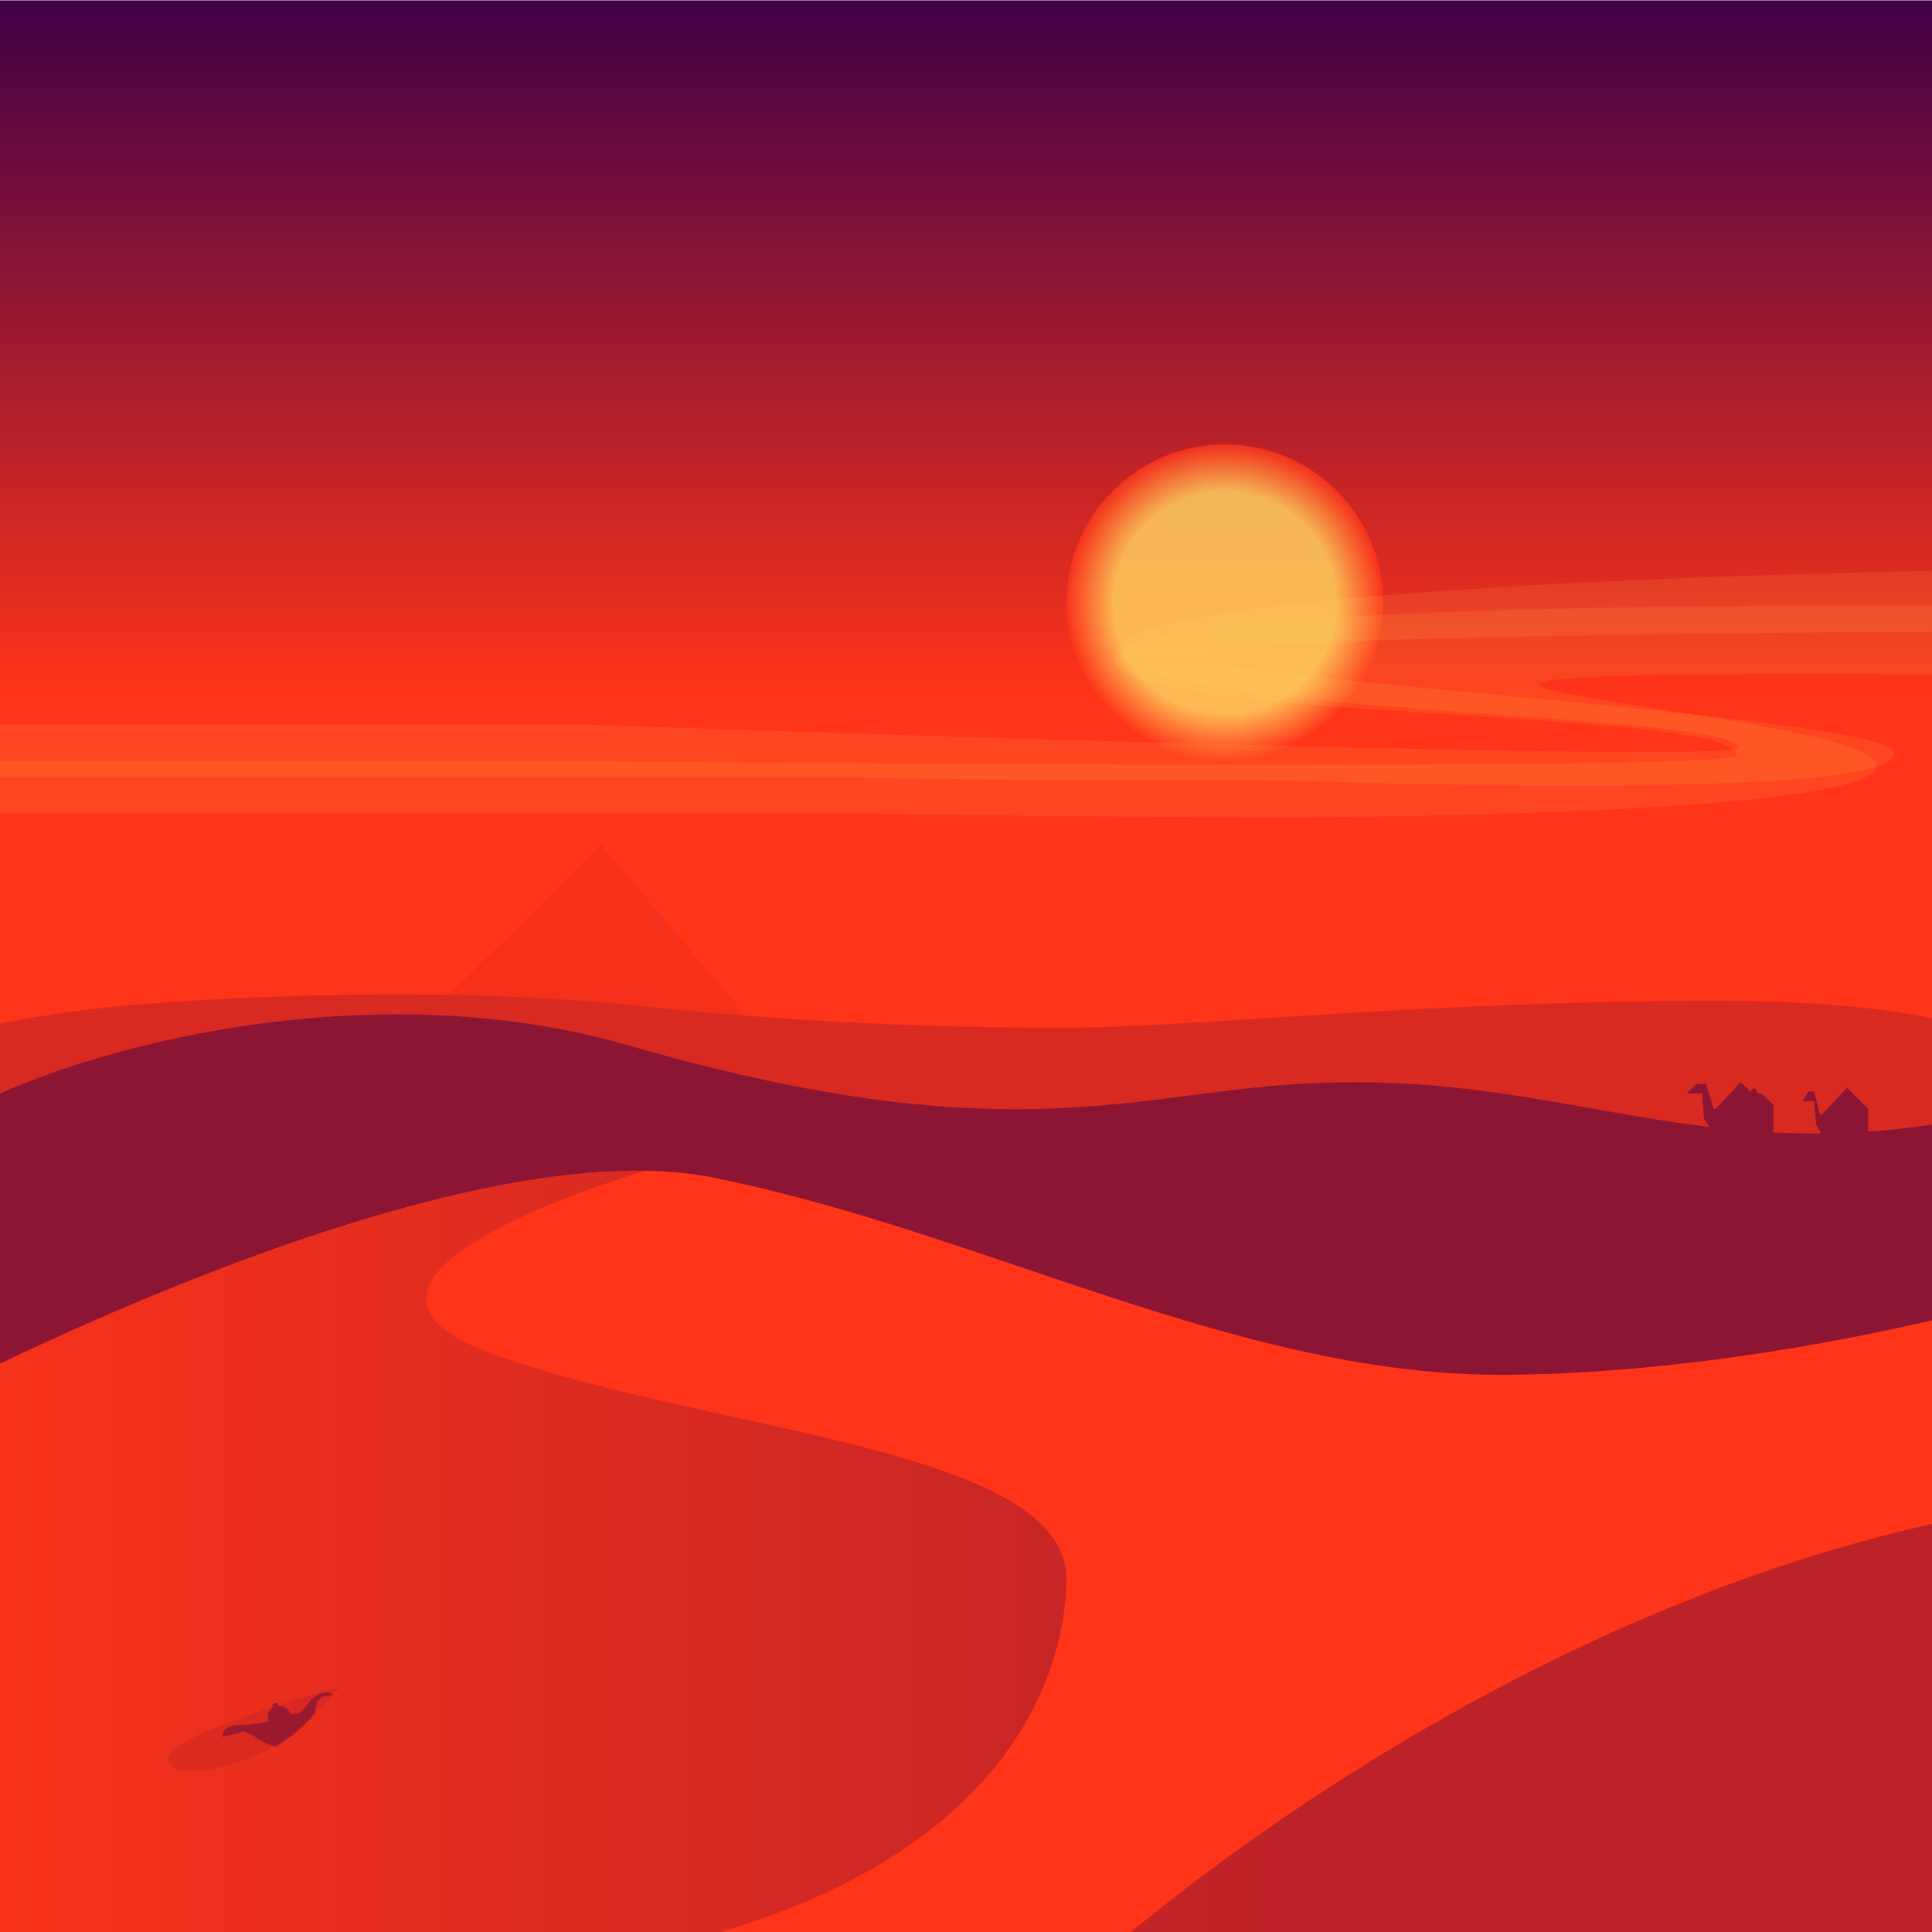
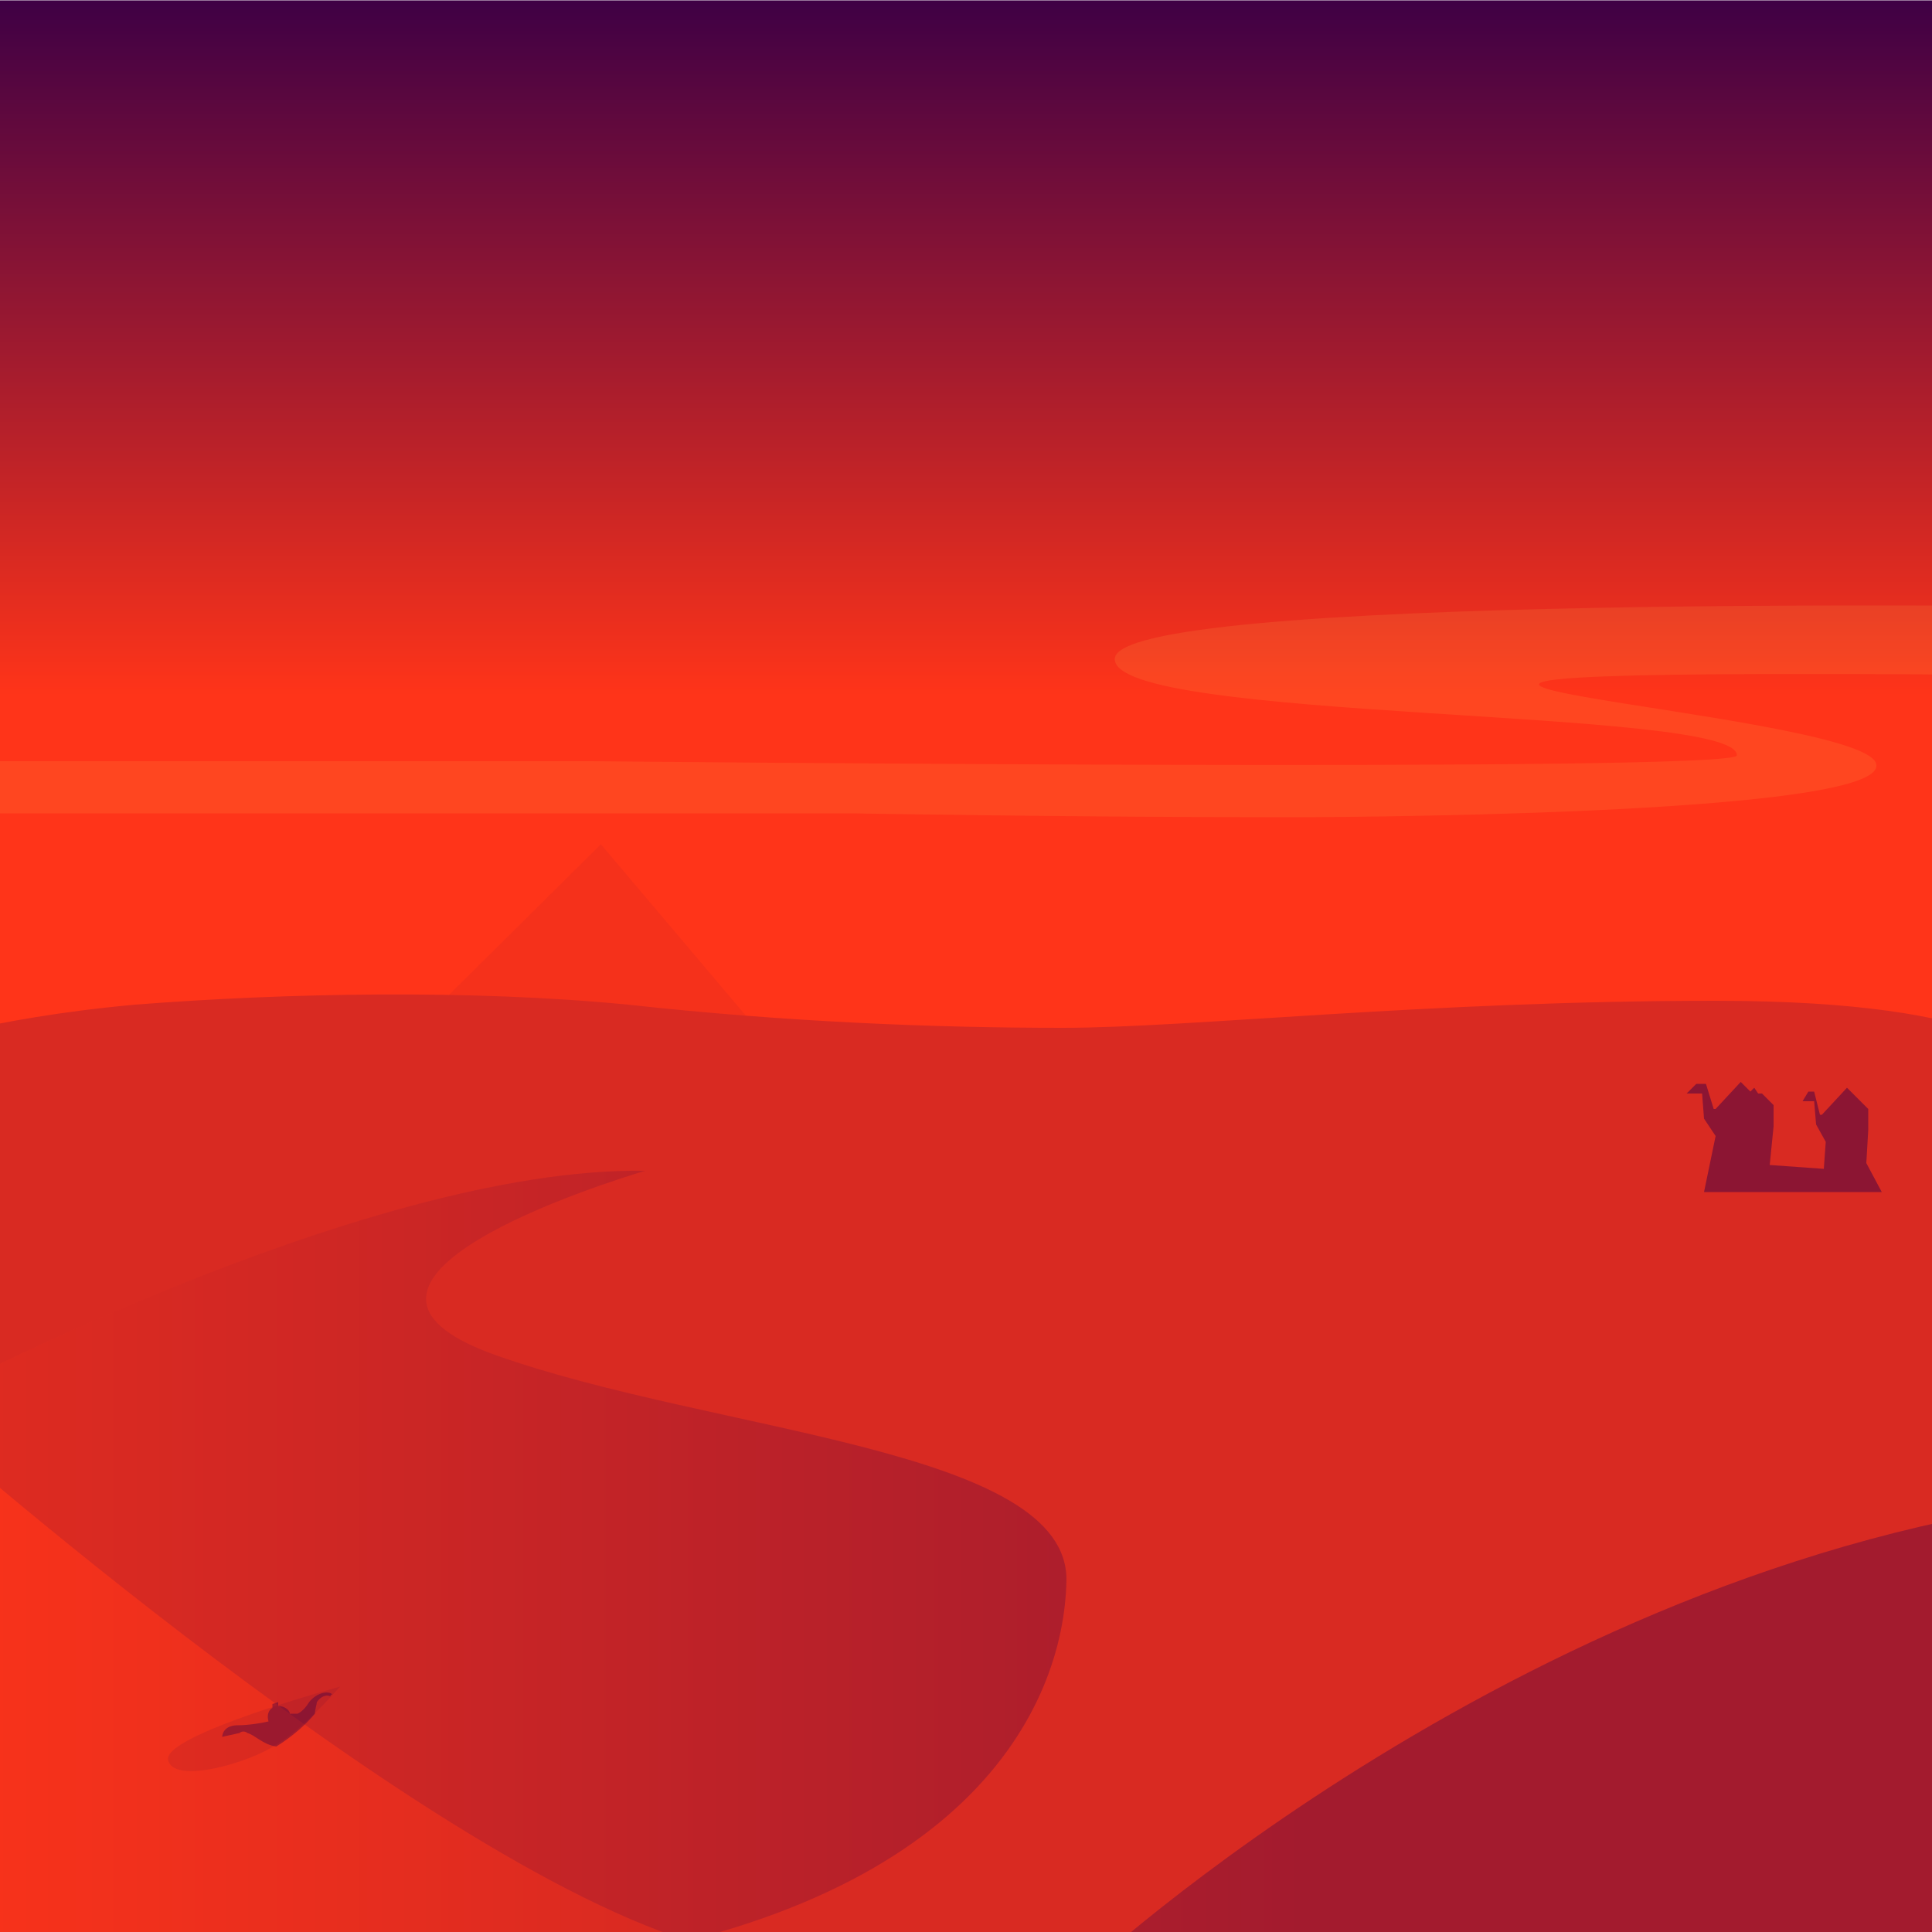
<svg xmlns="http://www.w3.org/2000/svg" version="1.1" id="Layer_2" x="0px" y="0px" width="1000px" height="1000px" viewBox="0 0 1000 1000" enable-background="new 0 0 1000 1000" xml:space="preserve">
  <linearGradient id="mainGradient" gradientUnits="userSpaceOnUse" x1="-162.399" y1="118.099" x2="-162.399" y2="1117.91" gradientTransform="matrix(1 0 0 -1 662.4 1118.099)">
    <stop offset="0.64" style="stop-color:#FF3419" />
    <stop offset="1" style="stop-color:#3F0045" />
  </linearGradient>
  <rect x="0.001" y="0.189" fill="url(#mainGradient)" width="1000" height="1000" />
-   <circle opacity="0.1" fill="#FFDA61" cx="44" cy="823" r="99" />
  <radialGradient id="sunGradient" cx="634" cy="312" r="82" gradientUnits="userSpaceOnUse">
    <stop offset="0.7" style="stop-color:#FFDA61" />
    <stop offset="1" style="stop-color:#FF3419" />
  </radialGradient>
-   <circle opacity="0.8" fill="url(#sunGradient)" cx="634" cy="312" r="82" />FFDA61FFDA61FF3419FFDA61FFDA61FF3419FFDA61FFDA61FF3419<g>
+   <g>
    <path opacity="0.11" fill="#FFDA61" d="M668,423c0,0,313-0,303-28 c-10-28-397-48,15-46c301,2,196,46,460,43 c258-3,484-60,485-17c1,43-290,24-290,50s288,9,478,12 c189,3,341-83,535-26c194,56,322,32,517,5 c194-27,140,0,427,0c287,0,1180,0,1180,0v-31H3607c0,0-137-11-283-10 c-146,0-162,33-394-7c-232-41-312-43-420-24 c-107,18-255,68-395,74s-397,18-398,7c-1-10,447-26,446-65 c-1-38-176-42-391-25c-215,16-395-14-568-19 c-172-4-626-8-627,25s323,25,322,50c-0,9-593,3-593,3H-36v27 h478C442,421,553,423,668,423z" />
-     <path opacity="0.11" fill="#FFDA61" d="M668,404c0,0,322,12,312-15 c-10-28-804-56,8-62c301-2,239,37,503,34 c258-3,565-42,569,1c2,29-381,32-417,61 c-23,18,273,12,470,7c189-5,513-94,714-52 c212,44,184,46,379,18c194-27,188,1,475,1c287,0,1096,0,1096,0 v-20c0,0-1102,0-1175,0s-137-13-284-13c-146,0-161,25-393-16 c-232-41-315-31-422-12c-107,18-250,68-389,74s-432,24-432,13 c0-13,458-25,473-71c12-37-172-54-387-38 c-215,16-395-14-568-19c-172-4-620,7-621,41 c-1,34,319,32,321,51c0,9-598-12-598-12H-36v27h478 C442,403,553,404,668,404z" />
    <animateMotion path="M 0 0 L -3750 40 Z" dur="250s" repeatCount="indefinite" />
  </g>
  <path opacity="0.25" fill="#D92A22" d="M191,556l219-2l-99-117L191,556z" />
  <path fill="#D92A22" d="M1089,1015l-1157,5l19-478c0,0,42-15,119-22 c77-6,173-8,255,0c82,9,159,12,225,12s188-14,338-14 s165,33,165,33L1089,1015z" />
  <g>
    <path fill="#8C1533" d="M966,602l1-17l-0-11l-11-11l-13,14l-1-0l-3-12 l-3,0l-3,5l6,0l1,12l5,9l-1,14l-28-2l2-20v-11l-6-6 l-2-0l-2-3l-2,2l-5-5l-13,14l-1-0l-4-13l-5,0l-5,5 l8,0l1,13l6,9l-6,29h92L966,602z" />
    <animateMotion path="m 0 0 h -5000" dur="2500s" repeatCount="indefinite" />
  </g>
-   <path fill="#8C1533" d="M-39,1013l1181,40c0,0-18-502-77-485 c-185,52-250-23-416-5c-77,8-148,29-324-22S-61,574-61,614 L-39,1013z" />
-   <path fill="#FF3419" d="M-47.384,729.587l16.5,334.482H1082.06l-7.499-400.48c0,0-143.994,46.509-293.986,48.009c-138.278,1.383-269.985-73.507-410.979-102.005S-47.384,729.587-47.384,729.587" />
+   <path fill="#FF3419" d="M-47.384,729.587l16.5,334.482H1082.06c0,0-143.994,46.509-293.986,48.009c-138.278,1.383-269.985-73.507-410.979-102.005S-47.384,729.587-47.384,729.587" />
  <linearGradient id="sandGradient" gradientUnits="userSpaceOnUse" x1="-1424" y1="658" x2="-456" y2="658" gradientTransform="matrix(1 0 0 1 1324.8 158.199)">
    <stop offset="0" style="stop-color:#FF3419" />
    <stop offset="0.8" style="stop-color:#3F0045" />
  </linearGradient>
  <path opacity="0.35" fill="url(#sandGradient)" d="M1143.557,771.596C842.766,774.434,590.294,994.69,563.871,1018.5H281.277c219.414-27.692,269.289-134.762,270.71-200.116c1.5-68.996-181.491-76.496-295.484-116.994c-107.063-38.035,57.096-89.3,77.455-95.395C186.829,603.571-47.384,729.587-47.384,729.587l14.307,321.913l1176.634,27.58C1143.557,1079.08,1461.541,768.596,1143.557,771.596z" />
  <path opacity="0.35" fill="#3F0045" d="" />
  <path opacity="0.1" fill="#3F0045" d="M176,873c0,0-92,25-89,38 c3,13,43,1,56-8C157,895,176,873,176,873z" />
  <path opacity="0.4" fill="#3F0045" d="M128,897c4,1,8,6,15,7 c8-5,15-11,20-17c0-2,1-5,1-6c0-0,0-0,0-0 c0-0,0-0,0-0c2-3,5-4,7-3c0-0,0-1,1-1 c-2-2-8-1-12,4c-3,5-6,6-6,6c-2,0-3,0-4,0 c-0-0-0-0-0-0c-0-2-3-4-6-4l-0-2l-3,1l0,2 c-2,1-3,4-2,7c0,0,0,0,0,0c-4,1-11,2-16,2 c-8-0-8,6-8,6l9-2C125,896,127,896,128,897z" />
</svg>